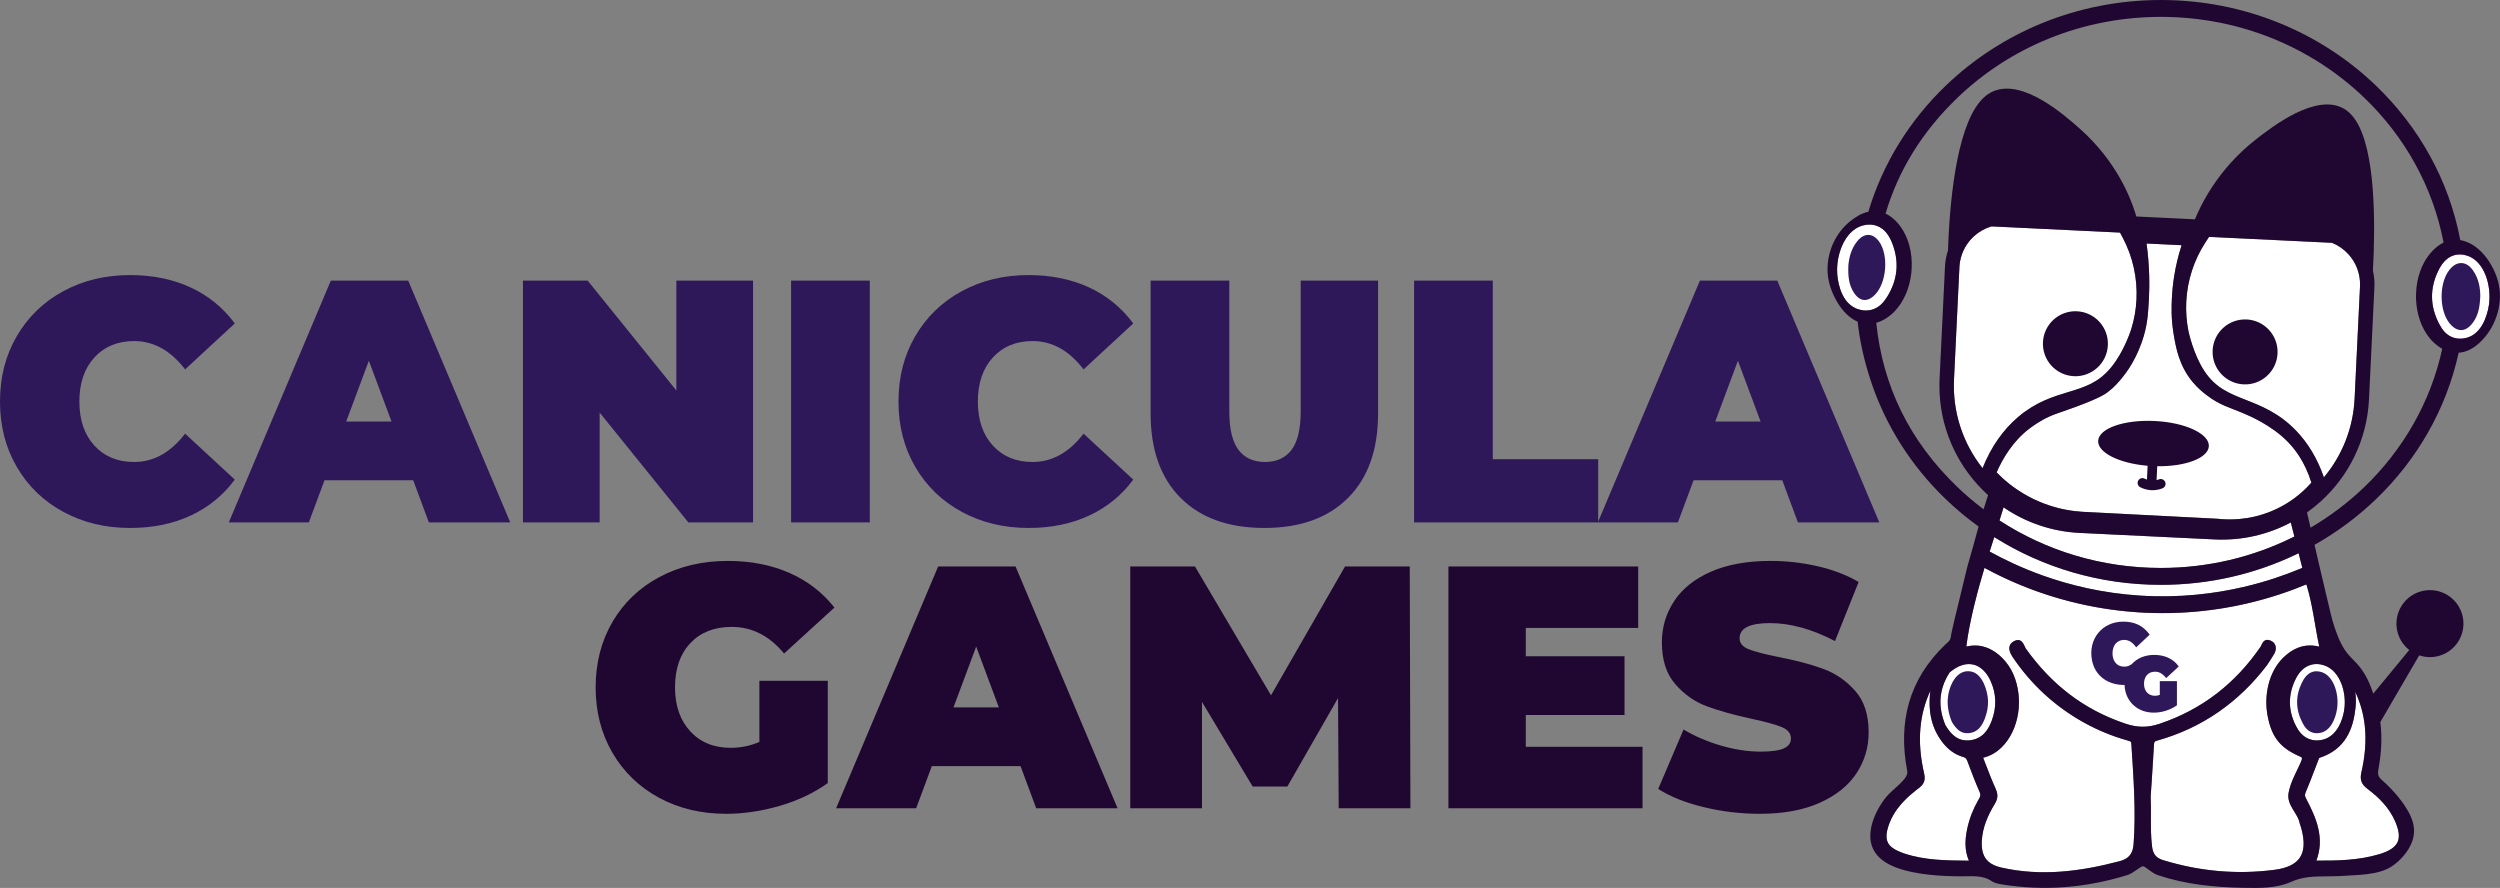
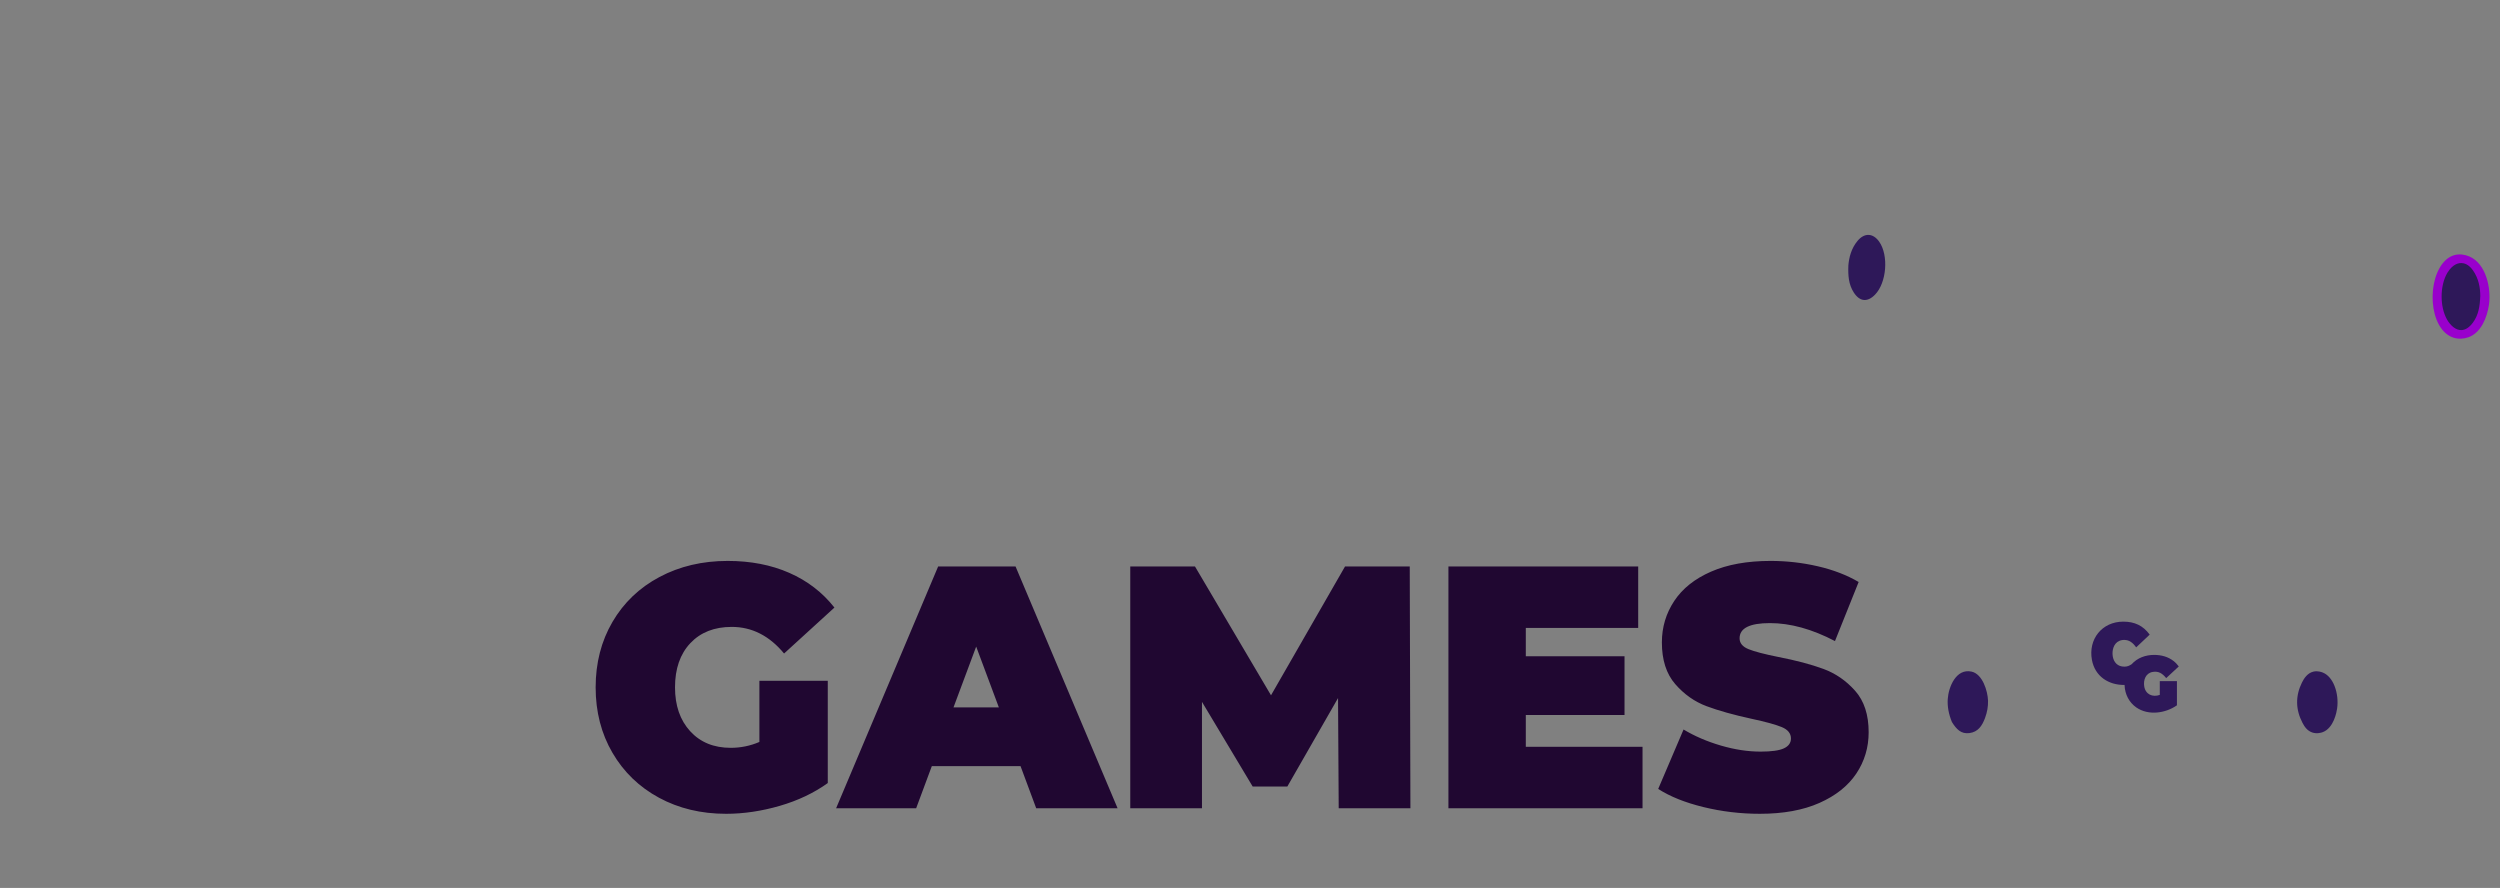
<svg xmlns="http://www.w3.org/2000/svg" xml:space="preserve" width="273.124mm" height="97.008mm" style="shape-rendering:geometricPrecision; text-rendering:geometricPrecision; image-rendering:optimizeQuality; fill-rule:evenodd; clip-rule:evenodd" viewBox="0 0 27311.32 9700.38">
  <rect x="0" y="0" width="27311.32" height="9700.38" fill="#808080" stroke="none" />
  <defs>
    <style type="text/css">  .fil3 {fill:none} .fil1 {fill:#200731} .fil0 {fill:#2E1859} .fil2 {fill:#9900CC} .fil4 {fill:white}  </style>
  </defs>
  <g id="Слой_x0020_1">
    <g id="_2981966671488">
      <g>
-         <path class="fil0" d="M19233.71 4605.26l-495.49 0 247.77 -664.25 247.72 664.25zm236.84 641.58l171.2 460.44 889.05 0 -1114.91 -2641.86 -845.27 0 -1114.92 2641.86 874.45 0 171.22 -460.44 969.17 0zm-4022.37 -2181.42l859.86 0 0 1951.21 1151.33 0 0 690.64 -2011.18 0 0 -2641.86zm-1635.9 2702.24c-391.09,0 -695.91,-109.43 -914.51,-328.35 -218.6,-218.86 -327.92,-525.85 -327.92,-920.86l0 -1453.02 859.86 0 0 1426.63c0,193.75 33.41,334.64 100.19,422.67 66.83,88.09 163.34,132.1 289.64,132.1 126.32,0 222.87,-44.02 289.71,-132.1 66.75,-88.04 100.16,-228.92 100.16,-422.67l0 -1426.63 845.27 0 0 1453.02c0,395.01 -109.29,702 -327.89,920.86 -218.63,218.92 -523.44,328.35 -914.49,328.35zm-2575.89 0c-269.64,0 -512.57,-58.5 -728.71,-175.46 -216.16,-117 -385.59,-280.57 -508.3,-490.62 -122.63,-210.1 -183.95,-448.51 -183.95,-715.23 0,-266.68 61.33,-505.1 183.95,-715.18 122.72,-210.1 292.14,-373.64 508.3,-490.62 216.14,-116.99 459.07,-175.49 728.71,-175.49 247.72,0 468.78,45.32 663.09,135.86 194.32,90.61 354.6,221.39 480.9,392.5l-542.87 501.93c-157.88,-206.3 -343.7,-309.45 -557.43,-309.45 -179.78,0 -324.27,59.76 -433.58,179.27 -109.3,119.51 -163.95,279.91 -163.95,481.17 0,201.32 54.66,361.7 163.95,481.22 109.32,119.51 253.8,179.27 433.58,179.27 213.73,0 399.54,-103.18 557.43,-309.5l542.87 501.98c-126.31,171.06 -286.58,301.9 -480.9,392.47 -194.31,90.58 -415.37,135.86 -663.09,135.86zm-2594.19 -2702.24l859.89 0 0 2641.86 -859.89 0 0 -2641.86zm-415.34 0l0 2641.86 -706.84 0 -969.15 -1200.13 0 1200.13 -837.99 0 0 -2641.86 706.84 0 969.11 1200.16 0 -1200.16 838.03 0zm-3949.51 1539.84l-495.49 0 247.77 -664.25 247.72 664.25zm236.84 641.58l171.22 460.44 889.03 0 -1114.91 -2641.86 -845.28 0 -1114.89 2641.86 874.42 0 171.23 -460.44 969.17 0zm-3093.25 520.82c-269.64,0 -512.57,-58.5 -728.71,-175.46 -216.16,-117 -385.59,-280.57 -508.27,-490.62 -122.66,-210.1 -183.96,-448.51 -183.96,-715.23 0,-266.68 61.31,-505.1 183.96,-715.18 122.69,-210.1 292.11,-373.64 508.27,-490.62 216.14,-116.99 459.07,-175.49 728.71,-175.49 247.72,0 468.78,45.32 663.09,135.86 194.33,90.61 354.63,221.39 480.93,392.5l-542.9 501.93c-157.88,-206.3 -343.7,-309.45 -557.4,-309.45 -179.8,0 -324.3,59.76 -433.58,179.27 -109.32,119.51 -163.97,279.91 -163.97,481.17 0,201.32 54.66,361.7 163.97,481.22 109.29,119.51 253.78,179.27 433.58,179.27 213.7,0 399.51,-103.18 557.4,-309.5l542.9 501.98c-126.31,171.06 -286.6,301.9 -480.93,392.47 -194.31,90.58 -415.37,135.86 -663.09,135.86z" />
        <path class="fil1" d="M19226.41 8890.34c-211.29,0 -417.16,-24.52 -617.6,-73.59 -200.36,-49.05 -364.92,-115.09 -493.69,-198.14l276.94 -649.14c121.42,72.95 257.5,131.44 408.07,175.51 150.55,44.05 295.13,66.02 433.58,66.02 119.01,0 203.99,-11.94 255.02,-35.84 51.03,-23.9 76.5,-59.77 76.5,-107.55 0,-55.34 -33.41,-96.87 -100.16,-124.56 -66.84,-27.66 -176.73,-57.87 -329.75,-90.56 -196.74,-42.79 -360.69,-88.72 -491.87,-137.76 -131.14,-49.1 -245.3,-129.62 -342.5,-241.58 -97.17,-111.94 -145.73,-263.55 -145.73,-454.75 0,-166.04 44.94,-317.02 134.8,-452.88 89.89,-135.89 224.08,-242.82 402.58,-320.8 178.53,-78 395.31,-117 650.38,-117 174.9,0 346.74,19.51 515.56,58.5 168.79,38.99 317.57,96.22 446.28,171.73l-258.65 645.35c-250.18,-130.83 -487.02,-196.24 -710.5,-196.24 -221.03,0 -331.55,55.35 -331.55,166.04 0,52.86 32.8,92.46 98.39,118.9 65.6,26.42 173.66,54.68 324.24,84.91 194.33,37.72 358.32,81.14 491.87,130.2 133.61,49.07 249.57,128.92 347.96,239.67 98.39,110.67 147.53,261.67 147.53,452.87 0,166.04 -44.89,316.39 -134.77,451.03 -89.86,134.59 -224.06,241.52 -402.61,320.79 -178.5,79.26 -395.3,118.86 -650.33,118.86zm-1282.48 -732.15l0 671.77 -2120.51 0 0 -2641.86 2073.1 0 0 671.77 -1227.82 0 0 309.47 1078.49 0 0 641.63 -1078.49 0 0 347.22 1275.23 0zm-3319.21 671.77l-7.31 -1203.92 -553.78 966.15 -378.92 0 -553.78 -924.68 0 1162.45 -783.37 0 0 -2641.86 706.85 0 830.72 1407.74 808.79 -1407.74 706.85 0 7.28 2641.86 -783.34 0zm-3712.68 -1102.02l-247.71 -664.26 -247.78 664.26 495.49 0zm236.85 641.57l-969.17 0 -171.2 460.45 -874.45 0 1114.92 -2641.86 845.28 0 1114.88 2641.86 -889.03 0 -171.22 -460.45zm-2852.84 -932.19l746.91 0 0 1117.16c-150.57,108.18 -325.48,191.21 -524.65,249.08 -199.15,57.83 -394.67,86.79 -586.57,86.79 -272.05,0 -516.2,-58.5 -732.36,-175.46 -216.14,-116.99 -385.6,-280.57 -508.28,-490.62 -122.64,-210.11 -183.95,-448.53 -183.95,-715.23 0,-266.67 61.32,-505.11 183.95,-715.18 122.69,-210.11 293.94,-373.66 513.73,-490.62 219.84,-117 468.2,-175.49 745.12,-175.49 250.17,0 474.23,43.38 672.21,130.2 197.96,86.82 362.52,213.23 493.66,379.3l-550.15 501.94c-160.31,-193.71 -350.99,-290.62 -572.01,-290.62 -189.46,0 -340.05,59.16 -451.82,177.42 -111.7,118.24 -167.56,279.24 -167.56,483.05 0,198.78 55.24,358.54 165.77,479.34 110.51,120.73 258.06,181.15 442.68,181.15 109.32,0 213.73,-21.39 313.31,-64.19l0 -668.01z" />
      </g>
      <g>
-         <path class="fil2" d="M26818.07 2785.78c-37.47,9.35 -68.39,27.69 -93.94,50.15 -220.34,193.76 -199.03,765.86 81.7,853.79 51.96,16.26 111.29,12.69 162.25,-5.9 137.89,-50.33 201.91,-216.7 222.11,-351.1 27,-179.2 -29.54,-453.49 -215.11,-531.6 -49.16,-20.67 -104.8,-28.38 -157.01,-15.34z" />
-         <path class="fil2" d="M21510.37 9403.14c0.06,0.02 0.12,0.05 0.18,0.08 -0.04,-0.05 -0.07,-0.1 -0.18,-0.08z" />
-         <path class="fil2" d="M25729.44 7556.86c-0.04,-0.1 -0.1,-0.2 -0.14,-0.31l0.14 0.31z" />
+         <path class="fil2" d="M26818.07 2785.78c-37.47,9.35 -68.39,27.69 -93.94,50.15 -220.34,193.76 -199.03,765.86 81.7,853.79 51.96,16.26 111.29,12.69 162.25,-5.9 137.89,-50.33 201.91,-216.7 222.11,-351.1 27,-179.2 -29.54,-453.49 -215.11,-531.6 -49.16,-20.67 -104.8,-28.38 -157.01,-15.34" />
        <path class="fil3" d="M21385.22 1067.1c-8.42,8.08 -16.76,16.19 -25.05,24.33l-5.48 5.37c-8.24,8.09 -16.41,16.21 -24.52,24.36l-2.63 2.67c-7.81,7.87 -15.56,15.76 -23.26,23.67l-3.25 3.33c-8.07,8.32 -16.08,16.67 -24.04,25.04l-4.28 4.52c-7.28,7.7 -14.51,15.39 -21.69,23.13l-2.71 2.92c-7.73,8.34 -15.38,16.7 -22.98,25.1l-4.89 5.42c-7.56,8.37 -15.07,16.75 -22.5,25.17l-0.3 0.34c-7.6,8.61 -15.11,17.24 -22.59,25.9l-4.37 5.08c-7.37,8.57 -14.69,17.16 -21.94,25.79l-2.44 2.92c-6.8,8.11 -13.54,16.23 -20.23,24.38l-3.37 4.09c-7.05,8.61 -14.03,17.24 -20.96,25.91l-4.01 5.03c-6.17,7.75 -12.3,15.53 -18.39,23.33l-3.31 4.22c-6.8,8.75 -13.55,17.53 -20.24,26.34l-3.63 4.8c-6.7,8.83 -13.34,17.68 -19.91,26.57l-0.52 0.71 -0.53 0.71c-6.27,8.5 -12.47,17.02 -18.64,25.56l-4.76 6.6c-6.37,8.88 -12.68,17.77 -18.94,26.7l-1.82 2.61c-5.81,8.3 -11.55,16.62 -17.26,24.97l-3.9 5.7c-5.9,8.68 -11.74,17.38 -17.54,26.1l-4.15 6.27c-5.65,8.56 -11.27,17.14 -16.81,25.74l-1.13 1.74c-5.89,9.16 -11.72,18.32 -17.49,27.52l-4.05 6.47c-5.78,9.24 -11.5,18.5 -17.15,27.79l-0.18 0.3c-5.57,9.19 -11.09,18.4 -16.56,27.63l-3.71 6.27c-5.33,9.05 -10.6,18.11 -15.83,27.21l-3.08 5.42c-4.68,8.19 -9.32,16.41 -13.91,24.64l-2.77 4.96c-5.13,9.25 -10.21,18.54 -15.24,27.85l-3.42 6.37c-4.62,8.6 -9.19,17.22 -13.71,25.85l-1.71 3.26c-4.83,9.26 -9.58,18.56 -14.3,27.86l-3.84 7.59c-4.68,9.28 -9.31,18.59 -13.87,27.92l-1.56 3.24c-4.28,8.8 -8.53,17.62 -12.71,26.46l-2.99 6.29c-4.57,9.69 -9.07,19.4 -13.52,29.13l-1.87 4.15c-4.01,8.82 -7.97,17.66 -11.89,26.53l-2.36 5.33c-4.22,9.57 -8.36,19.18 -12.46,28.8l-3 7.11c-3.67,8.68 -7.3,17.38 -10.88,26.1l-1.59 3.85c-3.99,9.74 -7.89,19.52 -11.76,29.31l-2.79 7.09c-3.8,9.7 -7.57,19.43 -11.26,29.18l-1.56 4.18c-3.33,8.85 -6.61,17.7 -9.86,26.59l-2.66 7.29c-3.46,9.55 -6.86,19.13 -10.21,28.72l-2.54 7.33c-2.91,8.42 -5.78,16.86 -8.62,25.3l-1.99 5.93c-3.24,9.75 -6.43,19.51 -9.57,29.31l-2.53 7.95c-2.8,8.83 -5.56,17.68 -8.27,26.54l-1.75 5.71c-2.12,6.98 -4.17,13.98 -6.24,20.98 17.49,8.04 34.64,17.84 51.41,29.39 41.64,28.73 80.76,68.39 116.4,118.9 42.58,60.39 73.49,130.15 93,204.52 20.27,77.26 28.28,159.65 24.34,241.76 -0.43,9.83 -1.03,19.8 -1.8,29.87 -0.75,9.93 -1.65,19.76 -2.65,29.47l-0.01 0.16c-9.37,80.53 -30.19,159.45 -61.98,231.5 -30.55,69.28 -71.27,132.28 -121.72,184.41 -25.18,26.24 -77.59,73.56 -147.71,104.53 -16.02,7.08 -32.97,13.29 -50.75,18.23l0.68 6.74 1.67 15.46 2.31 20.46 1.69 14.28c0.83,6.93 1.7,13.86 2.59,20.77l1.88 14.65c1.03,7.78 2.11,15.54 3.2,23.3l1.51 10.85c1.67,11.65 3.42,23.26 5.23,34.86l0.36 2.26c1.67,10.61 3.38,21.19 5.15,31.74l2.11 12.29c1.26,7.31 2.53,14.63 3.84,21.93l2.52 13.74c1.24,6.72 2.49,13.44 3.78,20.14l2.8 14.45c1.35,6.85 2.73,13.69 4.12,20.52l2.72 13.22c1.52,7.25 3.08,14.49 4.65,21.72l2.65 12.2c2.33,10.54 4.72,21.06 7.17,31.55l0.34 1.48c2.6,11.12 5.27,22.19 8,33.26l2.94 11.67c1.84,7.29 3.67,14.58 5.56,21.86l3.15 11.97c1.92,7.24 3.86,14.48 5.83,21.7l3.42 12.4 5.67 20.14 3.86 13.41c1.95,6.68 3.93,13.36 5.92,20.02l3.85 12.82c2.32,7.62 4.7,15.21 7.08,22.81l2.98 9.53c3.42,10.78 6.91,21.52 10.47,32.24l2.13 6.32c2.91,8.71 5.86,17.4 8.85,26.07l3.79 10.82c2.41,6.89 4.83,13.77 7.3,20.64l4.74 13.05c2.37,6.49 4.76,12.97 7.18,19.44l4.74 12.65c2.48,6.51 4.98,13.03 7.51,19.52l4.75 12.21c2.8,7.11 5.63,14.19 8.49,21.27l4.13 10.25c3.75,9.22 7.58,18.42 11.44,27.6l1.5 3.6 0.03 0.08 1.98 4.6c3.74,8.78 7.49,17.54 11.31,26.27l4.72 10.67c3.04,6.84 6.08,13.69 9.17,20.52l5.37 11.76c2.95,6.45 5.92,12.88 8.92,19.3l5.74 12.19c2.94,6.21 5.91,12.4 8.9,18.59l6.02 12.41c3.08,6.28 6.18,12.53 9.3,18.79l5.89 11.8c4.22,8.35 8.49,16.69 12.8,25.01l2.41 4.69c5.19,9.98 10.46,19.93 15.78,29.86 1.91,3.56 3.86,7.1 5.78,10.64 3.56,6.56 7.11,13.12 10.72,19.64l6.27 11.24c3.52,6.29 7.06,12.59 10.62,18.87l6.52 11.39c3.52,6.11 7.06,12.21 10.63,18.3l7.08 12.04c3.68,6.19 7.37,12.37 11.09,18.54l6.42 10.63c3.87,6.34 7.78,12.67 11.7,18.99l6.82 11.01c5.83,9.35 11.75,18.67 17.72,27.96l0.57 0.88 2.17 3.33c5.43,8.41 10.9,16.8 16.43,25.17l6.96 10.43c3.99,5.97 7.97,11.93 12.01,17.87l8.29 12.15c3.84,5.59 7.68,11.17 11.55,16.74l8.46 12.07c3.99,5.67 8.01,11.34 12.05,16.99l7.96 11.12c4.41,6.12 8.87,12.21 13.34,18.31l7.52 10.25c6.77,9.16 13.6,18.3 20.52,27.41 7.17,9.46 14.42,18.89 21.73,28.29l5.76 7.33c5.39,6.88 10.8,13.76 16.26,20.61l7.79 9.71c4.72,5.88 9.46,11.75 14.24,17.61l9.01 10.97c4.6,5.6 9.23,11.17 13.88,16.74l8.91 10.61c5.12,6.08 10.28,12.14 15.46,18.19l7.69 8.96c5.91,6.85 11.87,13.68 17.86,20.49l5.91 6.75c7.91,8.96 15.9,17.9 23.96,26.81l5.27 5.77c6.37,7.01 12.76,14 19.2,20.97l8.71 9.34c5.32,5.71 10.66,11.41 16.03,17.1l9.85 10.35c5.34,5.61 10.71,11.2 16.11,16.78l9.14 9.41c5.42,5.54 10.87,11.09 16.34,16.62l10.53 10.62c5.41,5.42 10.87,10.82 16.33,16.23l9.51 9.41c8.74,8.58 17.55,17.14 26.44,25.67 89.56,85.96 184.5,166.76 284.32,241.89 14.88,-49.1 30.24,-97.48 46.27,-144.8 1.04,-3.26 2.21,-6.44 3.49,-9.54 -39.81,-35.93 -77.79,-73.81 -113.8,-113.46 -277.05,-305.12 -437.71,-715.95 -416.3,-1160.15l58.91 -1221.49 -0.14 0 0.32 -3.74c2.93,-60.76 14.15,-119.15 32.51,-174.11 16.48,-483.13 83.39,-1312.62 350.8,-1627.9 59.69,-70.39 115.27,-98.55 141.26,-109.96 328.32,-143.73 785.83,263.02 951.61,410.49 401.29,356.8 549.57,756.17 595.3,895.67 6.71,20.46 12.93,40.56 18.7,60.25l640.32 30.86c0.38,-0.91 0.75,-1.82 1.13,-2.74 58.07,-140.02 240.95,-539.66 665.53,-870.51 175.42,-136.75 659.36,-514.01 964.38,-333.29 24.16,14.28 75.39,48.86 126.52,127.52 217.29,334.48 214.27,1130.94 186.88,1640.68 13.46,57.28 19.24,117.38 16.27,179.07l-59.08 1225.15c-21.41,444.31 -220.8,837.82 -525.83,1114.8 -47.95,43.54 -98.52,84.21 -151.41,121.75l38.59 166.55c213.6,-125.16 410.37,-274.1 586.31,-442.98 423.16,-406.21 725.91,-927.98 852.41,-1511.72 -65.88,-36.29 -113.29,-86.46 -135.97,-114.16 -46.18,-55.94 -81.81,-121.96 -106.83,-193.42 -26.01,-74.33 -40.56,-154.64 -43.56,-235.66l0 -0.16c-0.24,-9.76 -0.36,-19.63 -0.33,-29.58 0.03,-10.1 0.22,-20.1 0.56,-29.93 2.54,-82.16 17,-163.66 43.3,-239.1 25.29,-72.6 61.61,-139.7 108.8,-196.56 39.5,-47.54 81.62,-84 125.4,-109.38 7.65,-4.43 15.36,-8.53 23.11,-12.29 -116.68,-612.47 -426.59,-1160.19 -866.88,-1582.84 -568.13,-545.38 -1353.51,-882.72 -2221.42,-882.72 -867.92,0 -1653.3,337.34 -2221.42,882.72z" />
-         <path class="fil4" d="M26818.07 2785.78c-37.47,9.35 -68.39,27.69 -93.94,50.15 -7.05,6.21 -13.7,12.73 -19.96,19.46 -29.3,31.5 -50.3,67.78 -65.48,98.48 -47.81,96.73 -71.09,194.4 -69.98,291.8 1.11,97.47 26.71,194.88 76.65,291 15.5,29.9 34.66,61.75 60.5,89.33 2.34,2.49 4.73,4.96 7.19,7.38 24.37,24.07 54.54,44.37 92.78,56.35 29.64,9.27 58.34,11.35 83.37,10.04 6.39,-0.33 12.54,-0.89 18.41,-1.6 28.96,-3.52 50.86,-10.83 60.48,-14.34 89.06,-32.5 143.2,-111.17 175.73,-186.04 32.87,-75.59 43.75,-147.52 46.38,-165.05 16.11,-106.9 3.16,-230.19 -38.87,-333.29 -36.68,-89.94 -95.46,-164.3 -176.24,-198.31 -8.51,-3.57 -29.25,-12.05 -57.24,-17.32 -4.74,-0.89 -9.7,-1.69 -14.83,-2.36 -24.97,-3.23 -54.26,-3.32 -84.95,4.34zm-5138 5223c35.75,-38.08 60.13,-85.9 79.02,-136.64 27.35,-73.48 40.23,-147.15 37.88,-220.52 -2.3,-72.49 -19.39,-144.29 -51.93,-214.93 -16.57,-35.98 -35.88,-66.84 -57.46,-92.48 -38.29,-45.46 -83.29,-73.79 -132.82,-84.56 -36.03,-7.83 -73.89,-6.28 -112.73,4.78 -10.85,3.1 -21.78,6.93 -32.77,11.51 -3.65,1.52 -7.31,3.13 -10.97,4.82 -24.56,11.31 -49.52,26.52 -74.65,45.64 -6.74,5.13 -13.5,10.54 -20.27,16.24l-4.83 4.06 -3.04 4.74c-13,20.26 -24.64,40.63 -34.97,61.11 -30.58,60.65 -49.55,122.26 -57.66,184.73 -1.49,11.46 -2.61,22.95 -3.38,34.47 -0.1,1.58 -0.2,3.16 -0.29,4.74 -5.36,93.44 13.09,188.11 52.84,283.87l2.78 5.4c15.19,24.81 31.43,48.75 49.73,70.36 2.83,3.33 5.7,6.6 8.62,9.82 13.68,15.04 28.51,28.74 44.88,40.56 26.08,18.83 55.34,32.52 88.94,38.82 0.15,0.03 0.31,0.06 0.47,0.09 24.33,4.5 50.94,5.13 80.27,1.04 66.03,-9.22 114.88,-37.74 152.34,-77.66zm3336.21 -332.05c0.97,86.13 23.28,171.58 66.77,255.29 14.02,26.99 31.61,56.08 56.22,82.33 25.59,27.3 58.09,50.64 100.69,63.98 37.5,11.75 72.98,12.11 101.43,8.66 1.93,-0.24 3.83,-0.49 5.7,-0.76 4.46,-0.64 8.74,-1.37 12.81,-2.16 18.92,-3.65 33.33,-8.53 40.64,-11.2 25.54,-9.32 48.02,-22.29 67.8,-37.73 8.34,-6.52 16.19,-13.45 23.6,-20.75 33.76,-33.27 58.12,-73.85 75.65,-113.38 0.47,-1.07 0.94,-2.14 1.41,-3.21 29.04,-66.81 38.48,-129.26 40.78,-144.49 14.13,-93.77 2.74,-202.01 -34.2,-292.58 -12.23,-29.99 -27.29,-58.18 -45.19,-83.5 -8.91,-12.61 -18.53,-24.51 -28.86,-35.56 -4.29,-4.59 -8.7,-9.03 -13.23,-13.32 -2.95,-2.79 -5.96,-5.53 -9.01,-8.18 -21.15,-18.4 -44.77,-33.54 -70.9,-44.54 -8.33,-3.5 -28.63,-11.82 -55.63,-16.9 -1.6,-0.29 -3.2,-0.59 -4.84,-0.86 -0.53,-0.09 -1.07,-0.18 -1.62,-0.27 -1,-0.16 -2.03,-0.32 -3.05,-0.48 -26.07,-3.92 -57.48,-4.57 -90.81,3.75 -48.58,12.13 -85.92,38.67 -114.73,69.65 -27.35,29.41 -46.6,62.55 -60.4,90.43 -41.7,84.42 -62.01,170.04 -61.03,255.78zm-1676.09 -4406.19c11.23,-232.8 -40.13,-464.54 -148.54,-670.45 -0.69,-1.33 -1.39,-2.66 -2.09,-3.98l-29.37 -55.3 -1403.78 -67.68c-71.81,20.95 -137.02,58.05 -191.23,107.27 -77.66,70.53 -132.74,165.84 -152.25,274.16 -3.52,19.52 -5.88,39.45 -7.01,59.75l0.11 0 -0.31 3.74 -59.09 1225.19c-17.6,365.34 101.34,705.67 311.92,971.52 92.57,-231.17 223.94,-419.79 390.82,-561 193.47,-163.68 380.47,-220.37 545.46,-270.42 176.22,-53.42 328.45,-99.57 467.7,-268.84 143.77,-174.76 217.71,-410.25 220.79,-420.18 32.4,-104.55 51.55,-213.46 56.87,-323.78zm854.25 2622.34l-1474.13 -71.07c-307.07,-14.8 -589.87,-114.61 -826.71,-275.54 -1.83,-1.23 -3.64,-2.48 -5.45,-3.72 -15.41,49.47 -30.31,97.19 -44.7,143.11 2.14,1.4 4.29,2.8 6.44,4.19 501.26,324.99 1105.8,514.75 1756.76,514.75 518.53,0 1007.58,-120.41 1438.46,-333.65 6.63,-3.28 13.25,-6.58 19.85,-9.91l-39.05 -153.39c-3.51,1.86 -7.02,3.71 -10.54,5.55 -244.68,127.58 -525.42,193.91 -820.94,179.67zm-587.79 496.11c-668.46,0 -1291,-189.83 -1812.37,-516.46 -2.68,-1.68 -5.37,-3.36 -8.05,-5.05 -15.37,48.59 -32.08,101.25 -50.11,157.9 3.3,1.82 6.61,3.66 9.96,5.49 143.84,79.11 336.21,172.87 571.83,256.88 292.36,104.23 650.55,193 1063.54,218.98 431.1,27.14 812.37,-20.91 1125.65,-93.62 248.78,-57.74 454.53,-130.94 608.34,-194.38 12.41,-5.13 24.47,-10.17 36.2,-15.15 -1.03,-4.05 -2.07,-8.2 -3.13,-12.44 -4.19,-16.66 -8.76,-34.82 -13.75,-54.6 -6.98,-27.68 -14.78,-58.57 -23.5,-93.02 -10.24,5 -20.51,9.96 -30.81,14.87 -444.21,211.62 -944.61,330.59 -1473.79,330.59zm-1981.34 2260.27c-47.36,-106.55 -87.65,-214.22 -127.88,-321.74l-0.97 -2.58c-5.36,-14.12 -10.28,-26.55 -16.48,-35.16 -0.54,-0.74 -1.07,-1.45 -1.63,-2.13 -5.69,-7.04 -14.26,-12.76 -28.51,-16.96 -0.47,-0.14 -0.96,-0.28 -1.44,-0.42 -0.8,-0.22 -1.6,-0.45 -2.4,-0.68 -48.89,-14.13 -91.67,-36.26 -129.47,-64.35 -6.68,-4.96 -13.21,-10.1 -19.57,-15.42 -31.72,-26.47 -59.65,-57.3 -84.64,-91.04 -8.17,-11.04 -16.03,-22.4 -23.61,-34.02 -55.76,-85.59 -86.51,-174.63 -100.22,-265.79 -1.3,-8.62 -2.44,-17.26 -3.44,-25.91 -8.52,-73.84 -6.38,-148.82 2.11,-224.34 -61.2,132.64 -95.36,268.03 -107.52,405.48 -14.41,162.92 1.96,328.89 40.77,496.72 0.63,2.7 1.2,5.36 1.73,7.98 4.63,22.85 5.67,42.72 2.32,61.37 -1.15,6.43 -2.83,12.73 -5.07,18.95 -3.02,8.44 -6.93,16.37 -11.8,23.99 -8.62,13.46 -20.25,25.9 -35.32,38.31 -3.01,2.47 -6.15,4.95 -9.44,7.43 -9.93,7.51 -19.77,15.08 -29.51,22.73 -48.34,38 -94.06,78 -135.18,121.07 -9.47,9.92 -18.7,20 -27.66,30.25 -30.67,35.1 -58.34,72.41 -82.08,112.5 -18.77,31.69 -35.07,65.11 -48.45,100.55 -22.89,60.68 -33.47,110.73 -30.71,152.09 1.38,20.56 6.04,38.97 14.13,55.47 4.47,9.13 10.07,17.85 16.81,26.19 28.72,35.59 78.19,64.44 150.02,89.66 3.72,1.31 7.51,2.61 11.35,3.89 226,75.82 465.01,77.49 703.67,79.14l1.93 0.01c1.27,0.01 2.31,0.25 3.27,0.58 -0.9,-1.15 -1.78,-2.63 -2.58,-4.52 -23.61,-55.8 -33.99,-112.55 -35.49,-169.69 -0.67,-25.74 0.47,-51.5 3.01,-77.24 2.96,-30 7.82,-59.96 13.94,-89.84 11.2,-54.81 26.71,-108.17 46.23,-159.97 1.37,-3.64 2.76,-7.26 4.16,-10.88 19.43,-49.96 42.5,-98.33 68.92,-145.03 3.51,-6.21 7.07,-12.38 10.7,-18.53 1.25,-2.1 2.41,-4.16 3.51,-6.18 4.97,-9.18 8.32,-17.49 9.98,-25.35 0.52,-2.44 0.88,-4.85 1.06,-7.22 0.28,-3.5 0.21,-7.12 -0.23,-10.89 -0.98,-8.48 -3.78,-17.76 -8.47,-28.41l0.13 -0.06zm4007.94 -591.03c-60.48,97.13 -152.18,173.99 -290.68,219.61 -7.29,2.42 -10.37,10.99 -13.59,20 -0.87,2.42 -1.8,5.01 -3.84,10.21 -11.99,30.66 -26.61,68.79 -41.21,106.89 -30.69,80.08 -61.41,160.23 -96.02,241.77 -5.33,12.46 -7.5,22.85 -6.87,32.46 0.65,9.85 4.38,20.37 10.88,32.65 56.77,108.1 109.24,217.41 134.93,332.45 24.85,111.19 24.32,226.11 -21.66,347.41 114.35,0.87 228.85,0.08 343.43,-9.04 116.24,-9.24 231.25,-27.18 343.83,-60.98 107.18,-32.23 172.68,-74.28 199.29,-130.73 26.45,-56.14 16.5,-131.52 -27.12,-230.69 -31.46,-71.59 -74.23,-135.32 -125.01,-193.04 -51.36,-58.4 -111.02,-110.75 -175.51,-159 -32.62,-24.29 -53.72,-48.11 -65,-77.67 -11.33,-29.66 -11.47,-61.9 -2.11,-102.8 39.2,-171.1 55,-339.93 37.65,-504.64 -3.42,-32.45 -8.13,-64.76 -14.21,-96.92 -6.38,-33.75 -14.27,-67.33 -23.75,-100.72 -17.07,-60.16 -39.32,-119.72 -67.34,-178.57l0.68 4.39 0.76 4.89 0.09 0.6 0.51 3.25c4.43,31.37 5.9,59.6 5.83,84.75 -0.07,24.88 -1.66,46.13 -3.39,64.39l0.11 0c-0.28,2.66 -0.48,5.46 -0.92,8.08 -12.4,122.07 -40.47,235.77 -99.78,331.02zm-1085.11 -1465.78c-327.84,76.09 -726.88,126.36 -1178.22,97.95 -432.68,-27.22 -807.52,-120.07 -1113.24,-229.06 -229.34,-81.77 -420.24,-172.9 -567.56,-252.29 -3.15,-1.69 -6.29,-3.39 -9.41,-5.08 -7.42,24.35 -16.47,54.56 -26.62,89.41 -54.24,186.39 -139.57,505.49 -171.97,769.24l9.65 -1.89 1.09 -0.21c20.13,-4.12 39.79,-6.71 59.01,-7.88 51.68,-3.14 100.14,4.07 145.66,19.84 53.05,18.38 101.55,48.18 146.11,86.58 7.29,6.28 14.48,12.79 21.56,19.52 59.59,56.59 101.99,120.52 131.79,189.53l-0.12 0.06c0.49,1.13 0.97,2.27 1.46,3.41 28.67,67.45 45.38,139.04 54.47,212.86 0.46,3.74 0.88,7.49 1.28,11.24 10.8,102.56 -1.05,210.29 -32.64,309.17 -28.96,90.7 -74.61,174.14 -134.66,239.65 -6.78,7.4 -13.75,14.57 -20.9,21.49 -13.07,12.7 -26.75,24.59 -41.03,35.59 -17.57,13.55 -36.03,25.74 -55.34,36.38 -32.21,17.74 -66.82,31.25 -103.65,39.66 0.03,0.06 0.05,0.12 0.08,0.18 1.06,2.44 2.15,4.98 3.42,8.25l22.59 58.64c0.04,0.09 0.07,0.17 0.1,0.26 34.75,90.88 69.56,181.83 109.6,268.83l0 0.16c0.02,0.05 0.04,0.09 0.06,0.14 5.56,12.16 10.01,23.75 13.27,35.08 4.06,14.1 6.27,27.79 6.47,41.65 0.02,1.89 0.01,3.79 -0.04,5.69 -0.1,4.05 -0.38,8.07 -0.83,12.08 -1.5,13.39 -4.93,26.63 -10.43,40.2 -4.09,10.1 -9.33,20.39 -15.79,31.05 -0.03,0.05 -0.06,0.1 -0.09,0.15l0 0.16c-39.47,64.64 -74.04,131.25 -99.42,200.57 -0.53,1.44 -1.06,2.88 -1.57,4.33 -22.07,61.31 -36.87,124.69 -41.41,190.59 -0.41,6.09 -0.74,12.2 -0.98,18.33 -0.46,11.9 -0.53,23.41 -0.23,34.54 1.76,62.58 15.77,112.97 43.74,151.73 0.66,0.92 1.33,1.83 2.01,2.73 34.33,45.83 90.57,77.29 171.71,95.49 216.62,48.68 431.76,59.27 645.78,43.73 214.87,-15.59 428.59,-57.54 641.54,-113.75 8.07,-2.13 15.77,-4.43 23.11,-6.91 27.93,-9.45 50.64,-21.47 68.72,-36.28 8.15,-6.69 15.36,-13.94 21.68,-21.77 6.04,-7.51 11.38,-15.67 16.02,-24.51 12.52,-23.79 20.11,-52.44 23.59,-86.23 0.37,-3.59 0.7,-7.25 0.98,-10.96 1.33,-17.75 2.51,-35.51 3.58,-53.26 3.79,-62.85 6,-125.69 6.95,-188.52 2.8,-184.77 -5.25,-369.5 -16.15,-554.28 -3.86,-65.38 -8.07,-130.77 -12.28,-196.17l-6.92 -108.52c-0.65,-10.54 -3.15,-15.93 -6.77,-18.69 -0.33,-0.25 -0.67,-0.5 -1.04,-0.75 -6.83,-4.63 -19.34,-8.2 -33.08,-12.06 -84.99,-23.95 -168.07,-52.65 -249.2,-86.19 -77.15,-31.9 -151.97,-67.92 -224.46,-108.13 -3.95,-2.21 -7.91,-4.41 -11.85,-6.63 -150.91,-84.9 -287.93,-183.58 -411.49,-295.49 -4.89,-4.43 -9.76,-8.88 -14.61,-13.35 -129.06,-119.03 -243.09,-252.58 -342.57,-399.98l0 -0.15c-0.12,-0.18 -0.24,-0.36 -0.36,-0.54 -14.42,-21.6 -30.22,-48.43 -35.3,-76.64 -0.1,-0.56 -0.19,-1.1 -0.28,-1.65 -4.7,-28.01 0.02,-54.75 21.88,-76.31 4.6,-4.53 9.95,-8.84 16.14,-12.88 3.31,-2.16 6.85,-4.25 10.65,-6.26 0.04,-0.01 0.09,-0.03 0.12,-0.06 3.45,-1.82 6.78,-3.45 10.02,-4.87 18.37,-8.1 33.6,-9.96 46.45,-7.36 23.39,4.73 38.97,24.26 51.54,47.94 0.15,0.29 0.3,0.58 0.45,0.87 4.12,7.86 7.14,14.85 10.08,21.67 3,6.98 5.92,13.74 8.13,17.33 0.22,0.36 0.43,0.68 0.64,0.98 2.48,3.5 4.96,7 7.45,10.49 115.74,162.2 246.31,305.99 393.68,429.49 23.67,19.83 47.77,39.14 72.31,57.92 167.24,127.99 355.12,231.47 566.19,308.03 16.87,6.12 33.9,12.07 51.08,17.85 64.02,21.56 124.61,32.97 184.93,33.53 60.27,0.56 121.02,-9.65 185.42,-31.29 64.54,-21.69 126.99,-45.76 187.38,-72.16 161.33,-70.53 308.11,-157.69 441.5,-260.52 27.03,-20.84 53.52,-42.33 79.48,-64.46 150.12,-127.99 282.33,-277.35 398.45,-446.52 1.57,-2.29 3.85,-7.24 6.2,-12.32 3.01,-6.49 6.07,-13.11 9.42,-19.47 6.88,-13.05 14.99,-25.05 26.37,-32.78 13.41,-9.11 31.35,-12.28 57.14,-4.25 3.25,1.02 6.62,2.21 10.11,3.58 2.71,1.07 5.8,2.49 9.25,4.26 24.34,12.48 38.01,31.33 43.83,52.91 0.56,2.12 1.06,4.26 1.48,6.43 4.06,20.82 0.64,42.94 -7.15,62.79 -1.35,3.43 -3.05,7.19 -5.05,11.2 -0.31,0.63 -0.64,1.27 -0.97,1.91 -11.54,22.48 -23.98,44.23 -37.16,65.04 -13.6,21.48 -28.06,42.25 -43.22,62.07 -0.98,1.29 -1.96,2.57 -2.94,3.85 -151.34,197.72 -324.6,367.05 -522.08,504.62 -0.72,0.5 -1.43,1 -2.16,1.5 -198.33,137.81 -421.12,243.67 -670.75,314.17 -1.09,0.31 -2.16,0.61 -3.2,0.92 -10.78,3.19 -18.69,6.52 -23.75,10.47 -1.18,0.91 -2.21,1.86 -3.07,2.86 -1.73,1.97 -3.15,4.53 -4.28,7.75 -1.63,4.66 -2.64,10.7 -3.12,18.39 -0.05,0.72 -0.08,1.47 -0.12,2.22 -7.07,144.96 -16.88,286.34 -26.36,422.99 -0.01,0.11 -0.01,0.23 -0.02,0.34 -3.56,51.37 -7.1,102.35 -10.07,147.07 3.29,73.94 2.99,146.8 2.68,218.56 -0.48,111.48 -0.94,220.29 12.75,327.79 4.39,34.38 13.04,62.6 27.57,84.98 2.19,3.38 4.52,6.64 6.99,9.75 7.12,8.98 15.61,17.08 25.62,24.34 14.43,10.45 32.03,19.16 53.24,26.24 1.63,0.55 3.28,1.08 4.96,1.61 0.63,0.19 1.26,0.39 1.9,0.59 0.52,0.15 1.03,0.31 1.54,0.47 197.85,60.68 397.8,100.35 600.09,118.25 126.73,11.21 254.11,13.87 382.21,7.82 77.06,-3.65 154.37,-10.45 231.96,-20.46 78.23,-10.1 140.15,-28.35 187.76,-53.87 45.25,-24.25 77.56,-55.07 98.61,-91.68 6.59,-11.44 12.13,-23.54 16.69,-36.27 25.61,-71.47 20.08,-162.65 -8.01,-268.77 -0.06,-0.25 -0.13,-0.5 -0.2,-0.75 -1.33,-4.84 -2.8,-9.53 -4.34,-14.12 -1.33,-3.97 -2.7,-7.87 -4.07,-11.77 -4.97,-14.12 -9.93,-28.24 -13.17,-44.14 -6.9,-33.52 -26.12,-67.02 -46.55,-100.2 -2.67,-4.32 -5.36,-8.65 -8.04,-12.96 -17.07,-27.47 -34.02,-54.75 -46.55,-83.39 -16.38,-37.43 -25.2,-77.18 -16.92,-122.77 5.12,-28.58 12.7,-56.46 21.92,-83.87 8.87,-26.33 19.27,-52.22 30.49,-77.84 13.25,-30.28 27.64,-60.17 41.99,-89.99 7.66,-15.93 15.32,-31.83 22.95,-48.18 3.48,-7.43 6.96,-14.97 10.42,-22.64 12.05,-26.72 20.5,-48.58 17.52,-60.07 -1.04,-4 -5.13,-7.76 -13.34,-11.3 -214.09,-92.53 -316.27,-202.87 -362.15,-453.73 -8.69,-47.54 -13,-96.21 -12.93,-144.81 0.14,-82.08 12.77,-164.25 37.9,-240.84 29.57,-90.12 76.45,-172.5 140.66,-237.87l8.46 -8.42c0.22,-0.21 0.43,-0.42 0.64,-0.63 44.8,-43.41 93.87,-78.36 147.78,-101.13 7.4,-3.13 14.89,-6.02 22.47,-8.68 52.29,-18.31 108.39,-25.14 168.63,-17.4 10.86,1.39 21.85,3.26 32.99,5.63 2.89,0.61 5.8,1.26 8.71,1.94l0.16 0c3.47,0.82 6.56,1.47 9.27,1.95 0.09,0.02 0.19,0.04 0.28,0.05 -0.44,-3.2 -1.05,-6.19 -1.46,-8.15 -0.19,-0.91 -0.38,-1.82 -0.57,-2.73 -16.32,-78.09 -29.6,-154.62 -42.85,-231.15 -25.17,-145.21 -50.35,-290.45 -92.77,-429.28 -0.34,-1.14 -0.69,-2.28 -1.04,-3.42 -0.77,-2.46 -1.21,-3.9 -1.59,-5.23 -0.61,0.25 -1.22,0.51 -1.84,0.76 -162.22,67.42 -381.07,145.95 -646.3,207.51zm-1072.67 -3319.57c-8.16,148.77 -14.48,252.48 -53.81,390.08 -71.7,250.97 -194.55,409.8 -233.15,457.33 -40.77,50.23 -87.97,107.57 -165.89,165.86 -24.44,18.33 -87.97,63.69 -354.17,161.41 -192.03,70.49 -252.03,81.05 -367.67,147.95 -9.35,5.42 -73.63,42.83 -134.5,89.67 -180.39,138.78 -290.17,328.58 -354.2,475.26 70.72,72.88 182.53,172.64 339.78,258.63 20.47,11.2 41.72,22.16 63.74,32.8 5.21,2.52 10.41,4.99 15.6,7.43 32.29,15.11 64.11,28.52 95.24,40.42 169.63,64.82 319.33,84.75 418.21,91.14 493.21,25.41 986.39,50.81 1479.56,76.23 108.92,12.27 338.61,23.2 596.33,-85.19 39.23,-16.5 75.91,-34.42 110.13,-53.18 15.51,-8.51 30.52,-17.2 45.03,-26.01 6.89,-4.18 13.67,-8.4 20.34,-12.63 4.99,-3.18 9.94,-6.37 14.81,-9.56 11.29,-7.42 22.25,-14.88 32.86,-22.36 4.75,-3.34 9.42,-6.7 14.04,-10.05 0.69,-0.5 1.38,-1.01 2.07,-1.51 12.9,-9.42 25.28,-18.86 37.13,-28.24 10.89,-8.61 21.34,-17.19 31.34,-25.68 53.01,-44.95 93.67,-87.34 122.67,-120.16 -72.07,-231.8 -184.17,-371.28 -260.03,-448.35 -177.54,-180.4 -413.41,-280.13 -493.21,-313.85 -138.73,-58.66 -246.7,-83.03 -390.04,-192.78 -37.2,-28.48 -96.47,-74.42 -156.91,-147.95 -146.42,-178.06 -180.72,-373.15 -206.25,-529.06 -26.79,-163.7 -21.81,-290.14 -17.93,-376.62 6.48,-144.37 30,-347.89 106.5,-585.22l-382.88 -18.44c34.38,254.09 33.43,464.17 25.29,612.61zm2307.03 -155.69c3.11,-129.93 -45.14,-249.77 -126.58,-339.45 -49.27,-54.27 -110.64,-97.51 -180.09,-125.31l-1342.66 -64.73 -34.56 52.23c-2.33,3.52 -4.63,7.05 -6.93,10.59 -124.93,192.94 -196.78,416.09 -207.87,646.24 -5.22,108.04 2.89,216.13 24.12,321.28 0.5,2.51 51.61,250.9 174.82,436.99 121.6,183.62 274.71,243.89 451.98,313.7 170.34,67.09 363.43,143.1 549.31,336.53 132.24,137.62 234.06,308.81 303.36,509.79 195.89,-234.41 319.76,-532.21 335.59,-860.68l59.08 -1225.16c0.19,-4.02 0.33,-8.03 0.43,-12.03zm-5284.48 -652c97.67,32.73 145.65,122.4 171.64,187.38 81.32,203.45 62.94,403.12 -53.28,589.35 -36.4,58.35 -88.47,123.81 -178.2,144.34 -79.3,18.1 -148.15,-10.43 -167.55,-19.3 -178.54,-81.64 -197.02,-339.9 -199.56,-375.78 -14.6,-205.89 79.44,-462.28 263.03,-523.04 18.18,-6.01 88.45,-28.27 163.92,-2.96z" />
        <path class="fil0" d="M20529.42 2640.38c-66.79,-94.87 -160.68,-99.69 -236.16,-9.49 -69.46,83.01 -93.45,182.31 -100.78,268.77 -4.33,113.52 3.61,208.02 57.71,293.3 65.2,102.84 149.48,111.92 233.22,26.5 127.26,-129.84 151.09,-429.78 46.01,-579.08zm1188.83 5013.7c2.01,63.07 -9.19,126.77 -32.95,190.58 -15.61,41.93 -35.14,80.79 -62.66,110.11 -25.8,27.48 -59.67,47.16 -105.73,53.59 -47.28,6.6 -83.47,-4.52 -112.89,-25.76 -31.19,-22.52 -56.81,-57.22 -80.25,-95.17 -35.03,-85.31 -50.98,-168.96 -45.58,-250.73 8.69,-131.5 91.03,-336.57 259.87,-299.89 121.02,26.3 176.84,213.17 180.17,317.27zm2027.06 -432.79c23.04,18 39.22,36.44 56.91,59.21l-137.51 127.42c-40.7,-49.22 -81.4,-79.32 -148.7,-67.23 -75.9,13.6 -102.36,88.51 -91.27,157.81 13.77,86.68 90.43,121.33 170.01,92.99l0 -150.64 187.2 0 0 264.19c-125.71,88.08 -312.56,114.69 -443.96,23.2 -77.21,-53.77 -124.75,-141.71 -128.26,-245.42 -175.5,1.94 -323.07,-94.36 -356.29,-273.05 -42.2,-227.33 110.19,-418.76 342.86,-418.76 122.26,0 215.96,42.66 288.11,142.11l-147.56 138.87c-19.23,-25.56 -36.14,-46.43 -64.16,-63.37 -34.3,-20.7 -81.81,-23.36 -118.71,-7.79 -64.62,27.21 -83.09,105.36 -73.16,168.81 10.31,65.98 53.93,113.22 125.81,113.22 33.99,0 53.71,-9.22 80.65,-26.56 63.37,-70.34 152.79,-101.76 246.09,-101.76 76.59,0 150.88,19 211.94,66.75zm1751.42 645.04c-23.36,53.76 -61.59,110.02 -123.08,132.46 -6.53,2.38 -21.46,7.36 -41.55,9.79 -19.64,2.39 -43.84,2.23 -68.71,-5.56 -27.95,-8.75 -49.55,-24.36 -66.73,-42.69 -18.18,-19.39 -32.12,-42.69 -43.57,-64.73 -37.87,-72.9 -57.3,-146.37 -58.12,-219.48 -0.84,-73.27 16.8,-147.01 53,-220.29 11.14,-22.53 26.44,-49.03 47.43,-71.59 19.54,-21.01 44.44,-38.9 76.16,-46.82 24.54,-6.12 47.96,-4.73 66.66,-1.21 19.49,3.67 33.75,9.5 39.59,11.96 56.41,23.74 98.07,77.17 124.58,142.18 31.68,77.67 41.42,170.6 29.27,251.23 -2.01,13.34 -10.29,68.05 -34.93,124.74zm1309.24 -4964.83c27.52,-19.57 56.54,-28.86 85.37,-27.83 7.7,0.28 15.36,1.29 22.96,3.04 20.87,4.8 41.24,15.16 60.43,31.06 14.05,11.65 27.52,26.33 40.1,44.03 32.14,45.22 52.33,93.63 64.53,141.79 12.12,47.87 16.35,95.61 16.59,139.75l0 0.42c-2.33,57.41 -7.39,109.84 -19.56,158.2 -12.29,48.87 -31.82,93.62 -63.01,135.16 -13.32,17.75 -27.05,32.49 -41,44.17 -22.32,18.67 -45.47,29.82 -69.01,33.46 -4.61,0.71 -9.25,1.14 -13.89,1.27 -28.28,0.82 -56.6,-9.12 -84.16,-29.82 -14.26,-10.7 -28.3,-24.25 -41.98,-40.59 -11.83,-14.15 -22.49,-29.89 -31.98,-46.91 -38.53,-69.09 -57.83,-159.31 -57.87,-249.46 -0.05,-95.47 21.49,-191.2 64.62,-262.04 7.62,-12.53 15.92,-24.27 24.91,-35.11 13.67,-16.5 28.1,-30.05 42.95,-40.61z" />
-         <path class="fil1" d="M19986.97 3105.11c3.21,11.54 6.96,23.81 11.23,36.61 4,11.95 8.32,23.97 12.94,35.76 33.85,87.35 89.38,185.29 164.46,256.92 35.18,33.6 74.65,61.38 118.22,79.73 22.02,203.97 67.32,412.14 140.21,635.88 162.37,498.35 448.46,944.2 823.7,1304.41 111.55,107.08 230.97,206.59 357.36,297.65 -41.14,147.53 -80.42,297.04 -122.98,439.13 -67.25,273.41 -111.84,457.81 -139.48,575.57 -28.73,122.3 -40.9,180.13 -42.1,194.93 -2.35,35.95 -35.93,57.58 -60.46,81.11 -395.79,379.51 -517.55,845.82 -414.1,1380.89 16.86,87.23 -160.65,195.5 -232.48,285.71 -121.69,152.8 -226.72,392.89 -138.19,570.07l0.15 0c44.33,88.72 131.8,155.97 262.97,202.99 206.19,74.02 475.8,89.94 692.6,90.93 114.93,0.52 237.3,-16.11 335.62,51.83 33.22,22.95 74.02,29.83 112.88,36.16 465.76,75.89 918.84,37.16 1368.67,-100.93 74.85,-22.98 133.26,-91.22 172.53,-96.88 21.82,-3.13 93.69,73.71 163.3,97.01 301.35,100.9 611.62,132.17 927.74,138.18 179.06,3.41 365.6,8.44 530.26,-66.06 124.94,-56.53 250.54,-57.77 380.44,-59.04l131.4 -2.33c222.39,-14.65 434.56,-9.14 583.94,-105.96 62.59,-40.57 135.39,-109.22 184.94,-191.68 100.88,-167.92 65.53,-309.71 -42.2,-472.03 -86.15,-129.8 -203.98,-241.98 -243.5,-274.55 -48.03,-39.56 -53.93,-69.39 -42.98,-128.55 31.67,-171.15 41.03,-342.41 20.06,-510.35l424.49 -728.84c71.81,24.42 151.81,26.82 229.6,1.82 96.17,-30.93 170.74,-97.97 213.56,-181.35 41.81,-81.46 53.25,-178.48 24.86,-272.64l-2.01 -6.48c-30.92,-96.19 -97.98,-170.77 -181.36,-213.59 -81.45,-41.82 -178.48,-53.26 -272.63,-24.87l-6.49 2.01c-96.19,30.92 -170.78,97.99 -213.6,181.37 -41.81,81.45 -53.25,178.48 -24.86,272.63l0 3.39 2.9 5.8c23.44,71.06 66.66,130.15 121.58,173.18l-392.8 476.35c-37.13,-104.93 -84.22,-230.56 -193.35,-342.68 -60.44,-62.09 -107.37,-104.65 -156.59,-200.84 -53.67,-104.86 -94.45,-236.64 -120.34,-349.33l-122.63 -519.2 -49.3 -212.82c245.27,-138.22 470.48,-305.81 670.4,-497.72 448.33,-430.36 769.37,-982.99 904.26,-1601.37 74.99,-4.72 142.61,-37.71 201.04,-85.26 174.51,-142 273.16,-387.27 245.99,-609.94 -26.19,-214.54 -194.89,-495.01 -429.41,-535.12 -122.9,-653.43 -452.68,-1237.74 -921.88,-1688.14 -601.52,-577.43 -1432.01,-934.58 -2348.91,-934.58 -916.89,0 -1747.39,357.16 -2348.91,934.58 -393.74,377.97 -689.35,850.24 -846.83,1378.52l3.03 -0.64c-86.53,17.77 -153.93,68.35 -190.32,95.67l-0.48 0.41c-9.05,6.81 -18.1,14.1 -27.13,21.84 -8.65,7.42 -17.15,15.17 -25.37,23.18 -12.1,11.58 -23.86,23.7 -35.14,36.37 -11.15,12.5 -21.63,25.23 -31.33,38.16l-0.24 0.26c-60.62,80.04 -104.75,176.15 -125.55,278.64 -19.54,96.25 -18.54,198.27 8.59,298.13zm511.04 -639.93c97.67,32.73 145.65,122.4 171.64,187.38 81.32,203.45 62.94,403.12 -53.28,589.35 -36.4,58.35 -88.47,123.81 -178.2,144.34 -79.3,18.1 -148.15,-10.43 -167.55,-19.3 -178.54,-81.64 -197.02,-339.9 -199.56,-375.78 -14.6,-205.89 79.44,-462.28 263.03,-523.04 18.18,-6.01 88.45,-28.27 163.92,-2.96zm3673.88 1362.14c9.45,-195.81 175.84,-346.91 371.67,-337.48 195.81,9.46 346.91,175.85 337.48,371.67 -9.43,195.82 -175.85,346.91 -371.67,337.48 -195.82,-9.45 -346.91,-175.84 -337.48,-371.67zm-41.3 1047.26c-6.22,128.83 -254.01,222.84 -563.81,218.79 -0.01,0.3 -0.02,0.61 -0.04,0.91l-7.26 150.56c8.84,-2.12 17.52,-4.87 25.94,-8.23 27,-10.78 57.66,2.42 68.44,29.42 10.77,27.03 -2.4,57.69 -29.42,68.46 -34.57,13.78 -72.02,20.92 -109.21,20.92 -5.36,0 -10.7,-0.14 -16.05,-0.45 -40.88,-2.29 -81.76,-13.41 -118.25,-32.21 -25.86,-13.33 -36.03,-45.1 -22.7,-70.97 13.35,-25.84 45.15,-35.98 70.96,-22.68 8.05,4.14 16.43,7.71 25.03,10.66l7.26 -150.54c0.01,-0.31 0.03,-0.62 0.05,-0.93 -308.74,-25.76 -546.33,-143.2 -540.12,-272.01 6.55,-136.04 282.56,-233.3 616.46,-217.18 333.92,16.1 599.27,139.42 592.72,275.48zm-1812.36 -1136.63c9.47,-195.82 175.86,-346.92 371.68,-337.48 195.81,9.45 346.91,175.84 337.48,371.67 -9.43,195.81 -175.85,346.91 -371.67,337.48 -195.82,-9.46 -346.91,-175.85 -337.49,-371.67zm-1822 -211.36c18.25,-5 35.64,-11.34 52.06,-18.59 70.13,-30.97 122.54,-78.29 147.71,-104.53 50.45,-52.13 91.17,-115.14 121.72,-184.41 31.79,-72.05 52.61,-150.97 61.98,-231.5l0.01 -0.16c1,-9.71 1.9,-19.54 2.65,-29.47 0.77,-10.07 1.37,-20.04 1.8,-29.87 3.94,-82.11 -4.07,-164.5 -24.34,-241.76 -19.51,-74.37 -50.42,-144.13 -93,-204.52 -35.64,-50.51 -74.76,-90.17 -116.4,-118.9 -16.78,-11.56 -33.95,-21.37 -51.45,-29.42 139.61,-473.22 402.13,-897.66 786.24,-1266.37 568.13,-545.38 1353.51,-882.72 2221.42,-882.72 867.92,0 1653.3,337.34 2221.42,882.72 440.28,422.64 750.2,970.37 866.88,1582.84 -7.75,3.76 -15.46,7.86 -23.11,12.29 -43.78,25.38 -85.9,61.84 -125.4,109.38 -47.19,56.86 -83.51,123.97 -108.8,196.56 -26.3,75.44 -40.76,156.94 -43.3,239.1 -0.34,9.83 -0.53,19.83 -0.56,29.93 -0.03,9.95 0.09,19.82 0.33,29.58l0 0.16c3,81.02 17.55,161.33 43.56,235.66 25.02,71.47 60.65,137.48 106.83,193.42 22.69,27.7 70.1,77.87 135.97,114.16 -126.5,583.74 -429.24,1105.51 -852.41,1511.72 -175.93,168.88 -372.71,317.83 -586.31,442.98l-38.59 -166.55c52.9,-37.54 103.47,-78.21 151.41,-121.75 305.03,-276.98 504.42,-670.48 525.83,-1114.8l59.08 -1225.15c2.97,-61.7 -2.81,-121.8 -16.27,-179.07 27.39,-509.74 30.41,-1306.2 -186.88,-1640.68 -51.13,-78.66 -102.36,-113.24 -126.52,-127.52 -305.02,-180.72 -788.96,196.53 -964.38,333.29 -424.58,330.85 -607.47,730.48 -665.53,870.51 -0.38,0.92 -0.75,1.83 -1.13,2.74l-640.32 -30.86c-5.77,-19.69 -11.99,-39.79 -18.7,-60.25 -45.73,-139.49 -194,-538.87 -595.3,-895.67 -165.78,-147.47 -623.3,-554.23 -951.61,-410.49 -26,11.41 -81.58,39.57 -141.26,109.96 -267.41,315.28 -334.32,1144.77 -350.8,1627.9 -18.36,54.97 -29.58,113.36 -32.51,174.11l-0.32 3.74 0.14 0 -58.91 1221.49c-21.41,444.2 139.25,855.04 416.3,1160.15 36.01,39.65 73.99,77.53 113.8,113.46 -1.28,3.1 -2.45,6.28 -3.49,9.54 -16.03,47.33 -31.39,95.71 -46.27,144.8 -99.82,-75.13 -194.76,-155.93 -284.32,-241.89 -526.1,-505.03 -816.8,-1103.91 -887.72,-1795.64l-1.27 0.34zm850.39 616.65l59.09 -1225.19 0.31 -3.74 -0.11 0c1.13,-20.3 3.49,-40.23 7.01,-59.75 19.51,-108.32 74.6,-203.63 152.25,-274.16 54.21,-49.22 119.43,-86.32 191.23,-107.27l1403.78 67.68 29.37 55.3c0.7,1.32 1.4,2.65 2.09,3.98 108.42,205.91 159.77,437.65 148.54,670.45 -5.32,110.32 -24.47,219.23 -56.87,323.78 -3.08,9.93 -77.02,245.42 -220.79,420.18 -139.25,169.27 -291.48,215.42 -467.7,268.84 -164.99,50.05 -351.99,106.74 -545.46,270.42 -166.88,141.2 -298.26,329.83 -390.82,561 -210.58,-265.85 -329.52,-606.19 -311.92,-971.52zm1841.89 -22.94c38.6,-47.53 161.45,-206.36 233.15,-457.33 39.33,-137.6 45.65,-241.31 53.81,-390.08 8.14,-148.43 9.09,-358.52 -25.29,-612.61l382.88 18.44c-76.5,237.33 -100.02,440.84 -106.5,585.22 -3.88,86.48 -8.86,212.91 17.93,376.62 25.53,155.91 59.83,351 206.25,529.06 60.45,73.54 119.72,119.48 156.91,147.95 143.34,109.76 251.31,134.12 390.04,192.78 79.8,33.72 315.67,133.44 493.21,313.85 75.86,77.08 187.96,216.55 260.03,448.35 -29,32.82 -69.66,75.21 -122.67,120.16 -10,8.49 -20.45,17.07 -31.34,25.68 -11.85,9.38 -24.23,18.82 -37.13,28.24 -0.69,0.5 -1.38,1.01 -2.07,1.51 -4.62,3.35 -9.29,6.71 -14.04,10.05 -10.61,7.48 -21.57,14.94 -32.86,22.36 -4.87,3.19 -9.82,6.38 -14.81,9.56 -6.67,4.23 -13.45,8.45 -20.34,12.63 -14.51,8.81 -29.52,17.5 -45.03,26.01 -34.22,18.76 -70.9,36.68 -110.13,53.18 -257.72,108.39 -487.41,97.46 -596.33,85.19 -493.17,-25.42 -986.35,-50.82 -1479.56,-76.23 -98.89,-6.39 -248.58,-26.32 -418.21,-91.14 -31.13,-11.9 -62.95,-25.31 -95.24,-40.42 -5.19,-2.44 -10.39,-4.91 -15.6,-7.43 -22.02,-10.64 -43.27,-21.6 -63.74,-32.8 -157.24,-85.99 -269.06,-185.75 -339.78,-258.63 64.03,-146.68 173.8,-336.48 354.2,-475.26 60.88,-46.84 125.16,-84.25 134.5,-89.67 115.64,-66.91 175.63,-77.47 367.67,-147.95 266.2,-97.73 329.73,-143.08 354.17,-161.41 77.93,-58.3 125.13,-115.64 165.89,-165.86zm894.25 -65.26c-123.22,-186.09 -174.32,-434.48 -174.82,-436.99 -21.23,-105.15 -29.34,-213.24 -24.12,-321.28 11.09,-230.15 82.95,-453.3 207.87,-646.24 2.3,-3.54 4.6,-7.07 6.93,-10.59l34.56 -52.23 1342.66 64.73c69.46,27.8 130.82,71.04 180.09,125.31 81.44,89.68 129.68,209.51 126.58,339.45 -0.1,4 -0.24,8.01 -0.43,12.03l-59.08 1225.16c-15.83,328.47 -139.69,626.27 -335.59,860.68 -69.3,-200.98 -171.11,-372.17 -303.36,-509.79 -185.88,-193.42 -378.97,-269.44 -549.31,-336.53 -177.27,-69.81 -330.39,-130.07 -451.98,-313.7zm2623.11 -429.05c-25.84,-27.58 -45,-59.43 -60.5,-89.33 -49.94,-96.12 -75.54,-193.53 -76.65,-291 -1.11,-97.4 22.17,-195.07 69.98,-291.8 15.18,-30.7 36.18,-66.98 65.48,-98.48 6.26,-6.73 12.91,-13.25 19.96,-19.46 25.55,-22.46 56.47,-40.8 93.94,-50.15 30.69,-7.66 59.98,-7.57 84.95,-4.34 5.13,0.67 10.09,1.47 14.83,2.36 27.99,5.27 48.73,13.75 57.24,17.32 80.79,34.01 139.56,108.38 176.24,198.31 42.03,103.1 54.98,226.39 38.87,333.29 -2.63,17.53 -13.51,89.47 -46.38,165.05 -32.53,74.88 -86.68,153.54 -175.73,186.04 -9.62,3.51 -31.52,10.82 -60.48,14.34 -5.87,0.71 -12.02,1.27 -18.41,1.6 -25.03,1.31 -53.73,-0.77 -83.37,-10.04 -38.24,-11.98 -68.41,-32.28 -92.78,-56.35 -2.46,-2.42 -4.85,-4.89 -7.19,-7.38zm-4812.27 1920.29c236.84,160.93 519.64,260.74 826.71,275.54l1474.13 71.07c295.52,14.24 576.26,-52.1 820.94,-179.67 3.52,-1.84 7.03,-3.69 10.54,-5.55l39.05 153.39c-6.6,3.33 -13.22,6.63 -19.85,9.91 -430.88,213.24 -919.93,333.65 -1438.46,333.65 -650.96,0 -1255.5,-189.76 -1756.76,-514.75 -2.15,-1.39 -4.3,-2.79 -6.44,-4.19 14.39,-45.93 29.29,-93.65 44.7,-143.11 1.81,1.24 3.62,2.49 5.45,3.72zm-412.47 1516.34c34.94,-284.41 131.67,-639.09 198.59,-858.65 861.53,468.98 1883.83,617 2868.43,388.48 267.3,-62.03 483.86,-140.15 648.14,-208.27 0.38,1.33 0.82,2.77 1.59,5.23 66.05,213.65 90.14,443.44 136.65,663.85l2.03 10.88 -18.42 -3.94c-144.85,-30.71 -268.63,21.71 -371.88,121.58 -162.2,156.91 -214.78,413.53 -174.73,632.58 45.88,250.86 148.05,361.21 362.15,453.73 22.83,9.86 15.8,27.11 -4.18,71.37 -47.68,105.62 -106.94,207.07 -127.77,322.51 -23.84,132.14 97.72,219.83 118.06,319.31l21.78 70.78c73.52,273.61 -15.24,414.48 -295.05,450.58 -412.05,53.16 -815.32,16.28 -1214.25,-105.61 -78.18,-23.89 -111.34,-65.82 -121.82,-147.97 -13.69,-107.5 -13.23,-216.31 -12.75,-327.79 0.31,-71.76 0.61,-144.62 -2.68,-218.56 2.97,-44.73 6.51,-95.71 10.07,-147.07l26.38 -423.33c1.42,-28.82 7.85,-34.28 37.54,-42.61 490.34,-137.61 888.53,-418.9 1194.99,-820.29l83.32 -130.95c24.75,-48.3 21.33,-107.82 -32.14,-135.23 -88.19,-45.24 -104.84,41.09 -118.49,60.98 -277.26,403.95 -640.93,687.13 -1106.82,843.66 -128.73,43.24 -242.15,40.92 -370.36,-2.24 -461.72,-155.42 -811.37,-431.52 -1090.71,-823.78 -13.58,-19.08 -37.64,-135.88 -138.07,-70.24 -87.52,57.21 -4.26,161.03 -2.08,168.16 99.48,147.4 213.5,280.96 342.57,399.98 258.58,238.38 571.8,414.25 911.61,509.78 29.21,8.22 39.48,9.16 40.89,31.5 22.99,366.64 52.23,733.61 24.82,1100.75 -7.9,105.78 -51.75,159.65 -154.09,186.65 -424.98,112.12 -852.99,167.51 -1287.32,70.02 -81.15,-18.2 -137.38,-49.66 -171.71,-95.49 -77.98,-103.89 -42.28,-291.31 -1.56,-402.25 25.38,-69.32 59.95,-135.93 99.42,-200.57 1.05,-3.76 21.85,-31.67 26.31,-71.56 5.65,-50.43 -16.08,-81.79 -18.93,-94.8 -40.04,-87 -74.85,-177.95 -109.6,-268.83l-26.19 -67.33c76.96,-17.57 143.89,-57.2 200.01,-111.63 200.45,-194.38 242.24,-541.63 130.99,-797.82l0.12 -0.06c-54.7,-126.64 -165.31,-249.16 -299.47,-295.63 -75.82,-26.26 -138.07,-25 -215.41,-9.86zm-185.61 288.82l3.04 -4.74 4.83 -4.06c6.77,-5.7 13.53,-11.11 20.27,-16.24 25.13,-19.12 50.09,-34.33 74.65,-45.64 3.66,-1.69 7.32,-3.3 10.97,-4.82 10.99,-4.58 21.92,-8.41 32.77,-11.51 38.84,-11.06 76.7,-12.61 112.73,-4.78 49.54,10.77 94.54,39.1 132.82,84.56 21.58,25.64 40.89,56.5 57.46,92.48 32.54,70.64 49.63,142.44 51.93,214.93 2.35,73.37 -10.53,147.04 -37.88,220.52 -18.89,50.75 -43.27,98.57 -79.02,136.64 -37.47,39.92 -86.32,68.44 -152.34,77.66 -29.33,4.09 -55.94,3.46 -80.27,-1.04 -0.16,-0.03 -0.32,-0.06 -0.47,-0.09 -33.6,-6.3 -62.86,-19.99 -88.94,-38.82 -16.37,-11.82 -31.2,-25.52 -44.88,-40.56 -2.92,-3.22 -5.79,-6.49 -8.62,-9.82 -18.3,-21.61 -34.54,-45.55 -49.73,-70.36l-2.78 -5.4c-39.75,-95.76 -58.2,-190.43 -52.84,-283.87 0.09,-1.58 0.19,-3.16 0.29,-4.74 0.77,-11.52 1.89,-23.01 3.38,-34.47 8.11,-62.48 27.08,-124.09 57.66,-184.73 10.33,-20.48 21.97,-40.85 34.97,-61.11zm201.92 976.09c40.23,107.52 80.52,215.19 127.88,321.74l-0.13 0.06c4.69,10.65 7.49,19.93 8.47,28.41 0.44,3.77 0.51,7.39 0.23,10.89 -0.18,2.37 -0.54,4.78 -1.06,7.22 -1.66,7.86 -5.01,16.17 -9.98,25.35 -1.1,2.02 -2.26,4.08 -3.51,6.18 -3.63,6.15 -7.19,12.32 -10.7,18.53 -26.42,46.71 -49.49,95.08 -68.92,145.03 -1.4,3.62 -2.79,7.24 -4.16,10.88 -19.52,51.81 -35.03,105.17 -46.23,159.97 -6.12,29.88 -10.98,59.84 -13.94,89.84 -2.54,25.74 -3.68,51.5 -3.01,77.24 1.5,57.15 11.88,113.9 35.49,169.69 0.8,1.89 1.68,3.37 2.58,4.52 -0.96,-0.33 -2,-0.57 -3.27,-0.58l-1.93 -0.01c-238.66,-1.65 -477.67,-3.32 -703.67,-79.14 -3.84,-1.28 -7.63,-2.58 -11.35,-3.89 -71.84,-25.22 -121.31,-54.07 -150.02,-89.66 -6.74,-8.34 -12.34,-17.06 -16.81,-26.19 -8.09,-16.5 -12.75,-34.91 -14.13,-55.47 -2.76,-41.37 7.82,-91.42 30.71,-152.09 13.38,-35.44 29.68,-68.86 48.45,-100.55 23.74,-40.09 51.41,-77.4 82.08,-112.5 8.96,-10.25 18.19,-20.33 27.66,-30.25 41.13,-43.07 86.85,-83.07 135.18,-121.07 9.74,-7.65 19.58,-15.22 29.51,-22.73 3.29,-2.48 6.43,-4.96 9.44,-7.43 15.07,-12.41 26.7,-24.85 35.32,-38.31 4.87,-7.62 8.78,-15.55 11.8,-23.99 2.24,-6.22 3.92,-12.52 5.07,-18.95 3.35,-18.65 2.31,-38.52 -2.32,-61.37 -0.53,-2.62 -1.1,-5.28 -1.73,-7.98 -38.81,-167.83 -55.18,-333.8 -40.77,-496.72 12.16,-137.45 46.32,-272.84 107.52,-405.48 -8.49,75.52 -10.63,150.5 -2.11,224.34 1,8.65 2.14,17.29 3.44,25.91 13.71,91.16 44.46,180.2 100.22,265.79 7.58,11.62 15.44,22.98 23.61,34.02 24.99,33.74 52.92,64.57 84.64,91.04 6.36,5.32 12.89,10.46 19.57,15.42 37.81,28.09 80.59,50.22 129.47,64.35 0.8,0.23 1.6,0.46 2.4,0.68 0.48,0.14 0.97,0.28 1.44,0.42 14.25,4.2 22.82,9.92 28.51,16.96 0.56,0.68 1.09,1.39 1.63,2.13 6.2,8.61 11.12,21.04 16.48,35.16l0.97 2.58zm296.85 -2454.99c521.37,326.63 1143.91,516.46 1812.37,516.46 529.18,0 1029.58,-118.97 1473.79,-330.59 10.3,-4.91 20.57,-9.87 30.81,-14.87 8.72,34.45 16.52,65.34 23.5,93.02 4.99,19.78 9.56,37.94 13.75,54.6 1.06,4.24 2.1,8.39 3.13,12.44 -11.73,4.98 -23.79,10.02 -36.2,15.15 -153.8,63.44 -359.56,136.64 -608.34,194.38 -313.28,72.71 -694.54,120.76 -1125.65,93.62 -412.98,-25.98 -771.18,-114.76 -1063.54,-218.98 -235.62,-84.01 -427.98,-177.77 -571.83,-256.88 -3.35,-1.83 -6.66,-3.67 -9.96,-5.49 18.03,-56.66 34.74,-109.32 50.11,-157.9 2.68,1.69 5.37,3.37 8.05,5.05zm3288.77 2059.49c-43.49,-83.71 -65.8,-169.16 -66.77,-255.29 -0.98,-85.74 19.33,-171.36 61.03,-255.78 13.8,-27.88 33.05,-61.02 60.4,-90.43 28.81,-30.98 66.15,-57.52 114.73,-69.65 33.33,-8.32 64.74,-7.67 90.81,-3.75 1.02,0.16 2.05,0.32 3.05,0.48 0.55,0.09 1.09,0.18 1.62,0.27 1.64,0.27 3.24,0.57 4.84,0.86 27,5.08 47.3,13.4 55.63,16.9 26.13,11 49.75,26.14 70.9,44.54 3.05,2.65 6.06,5.39 9.01,8.18 4.53,4.29 8.94,8.73 13.23,13.32 10.33,11.05 19.95,22.95 28.86,35.56 17.9,25.32 32.96,53.51 45.19,83.5 36.94,90.57 48.33,198.81 34.2,292.58 -2.3,15.23 -11.74,77.69 -40.78,144.49 -0.47,1.07 -0.94,2.14 -1.41,3.21 -17.53,39.53 -41.89,80.11 -75.65,113.38 -7.41,7.3 -15.26,14.23 -23.6,20.75 -19.78,15.44 -42.26,28.41 -67.8,37.73 -7.31,2.67 -21.72,7.55 -40.64,11.2 -4.07,0.79 -8.35,1.52 -12.81,2.16 -1.87,0.27 -3.77,0.52 -5.7,0.76 -28.45,3.45 -63.93,3.09 -101.43,-8.66 -42.6,-13.34 -75.1,-36.68 -100.69,-63.98 -24.61,-26.25 -42.2,-55.34 -56.22,-82.33zm245.93 365.83c3.22,-9.01 6.3,-17.58 13.59,-20 138.49,-45.62 230.2,-122.49 290.68,-219.61 59.31,-95.25 87.38,-208.95 99.78,-331.02 0.44,-2.62 0.64,-5.42 0.92,-8.08l-0.11 0c1.73,-18.26 3.32,-39.51 3.39,-64.39 0.07,-25.15 -1.4,-53.38 -5.83,-84.75l-0.51 -3.25 -0.09 -0.6 -0.76 -4.89 -0.68 -4.39c28.02,58.86 50.27,118.42 67.34,178.57 9.48,33.39 17.37,66.97 23.75,100.72 6.08,32.16 10.79,64.47 14.21,96.92 17.35,164.71 1.55,333.54 -37.65,504.64 -9.36,40.9 -9.22,73.14 2.11,102.8 11.28,29.56 32.38,53.38 65,77.67 64.5,48.26 124.16,100.61 175.51,159 50.78,57.72 93.55,121.46 125.01,193.04 43.62,99.17 53.57,174.55 27.12,230.69 -26.61,56.46 -92.12,98.51 -199.29,130.73 -112.58,33.8 -227.59,51.74 -343.83,60.98 -114.58,9.12 -229.08,9.91 -343.43,9.04 45.98,-121.3 46.51,-236.22 21.66,-347.41 -25.7,-115.04 -78.17,-224.35 -134.93,-332.45 -6.5,-12.28 -10.23,-22.8 -10.88,-32.65 -0.63,-9.61 1.54,-20 6.87,-32.46 34.61,-81.54 65.33,-161.69 96.02,-241.77 14.6,-38.1 29.22,-76.23 41.21,-106.89 2.04,-5.2 2.97,-7.79 3.84,-10.21z" />
      </g>
    </g>
  </g>
</svg>